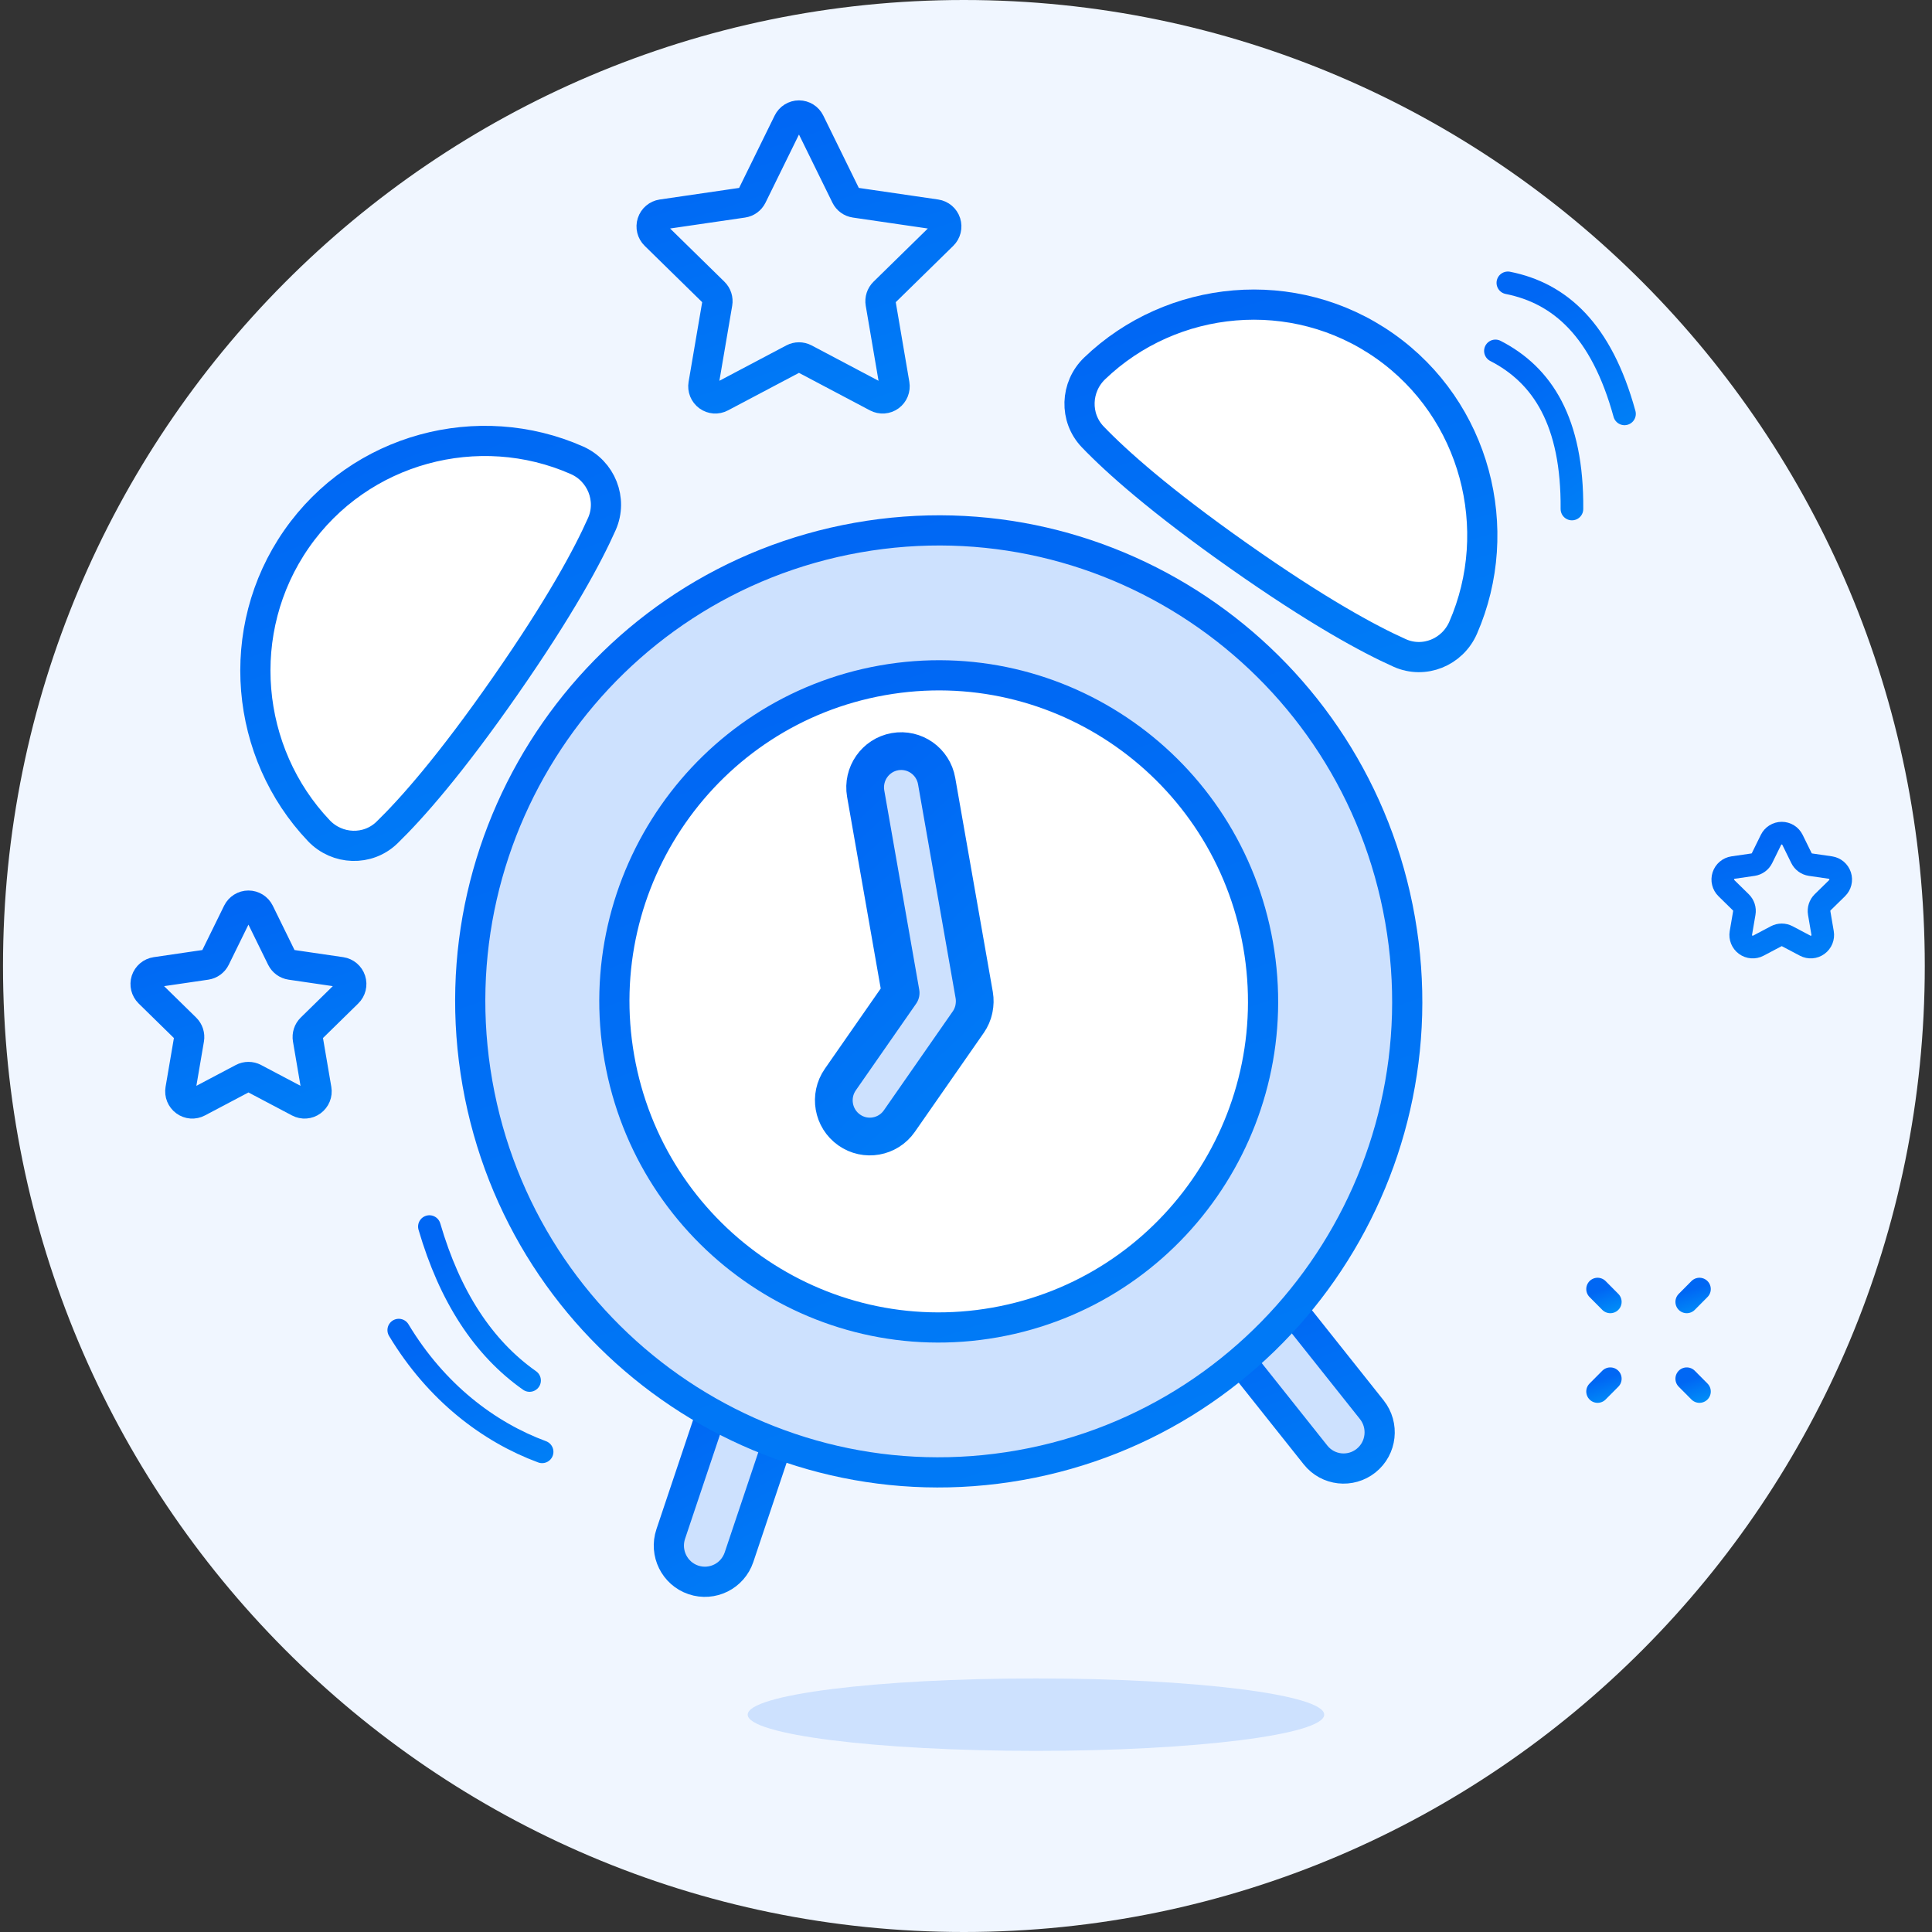
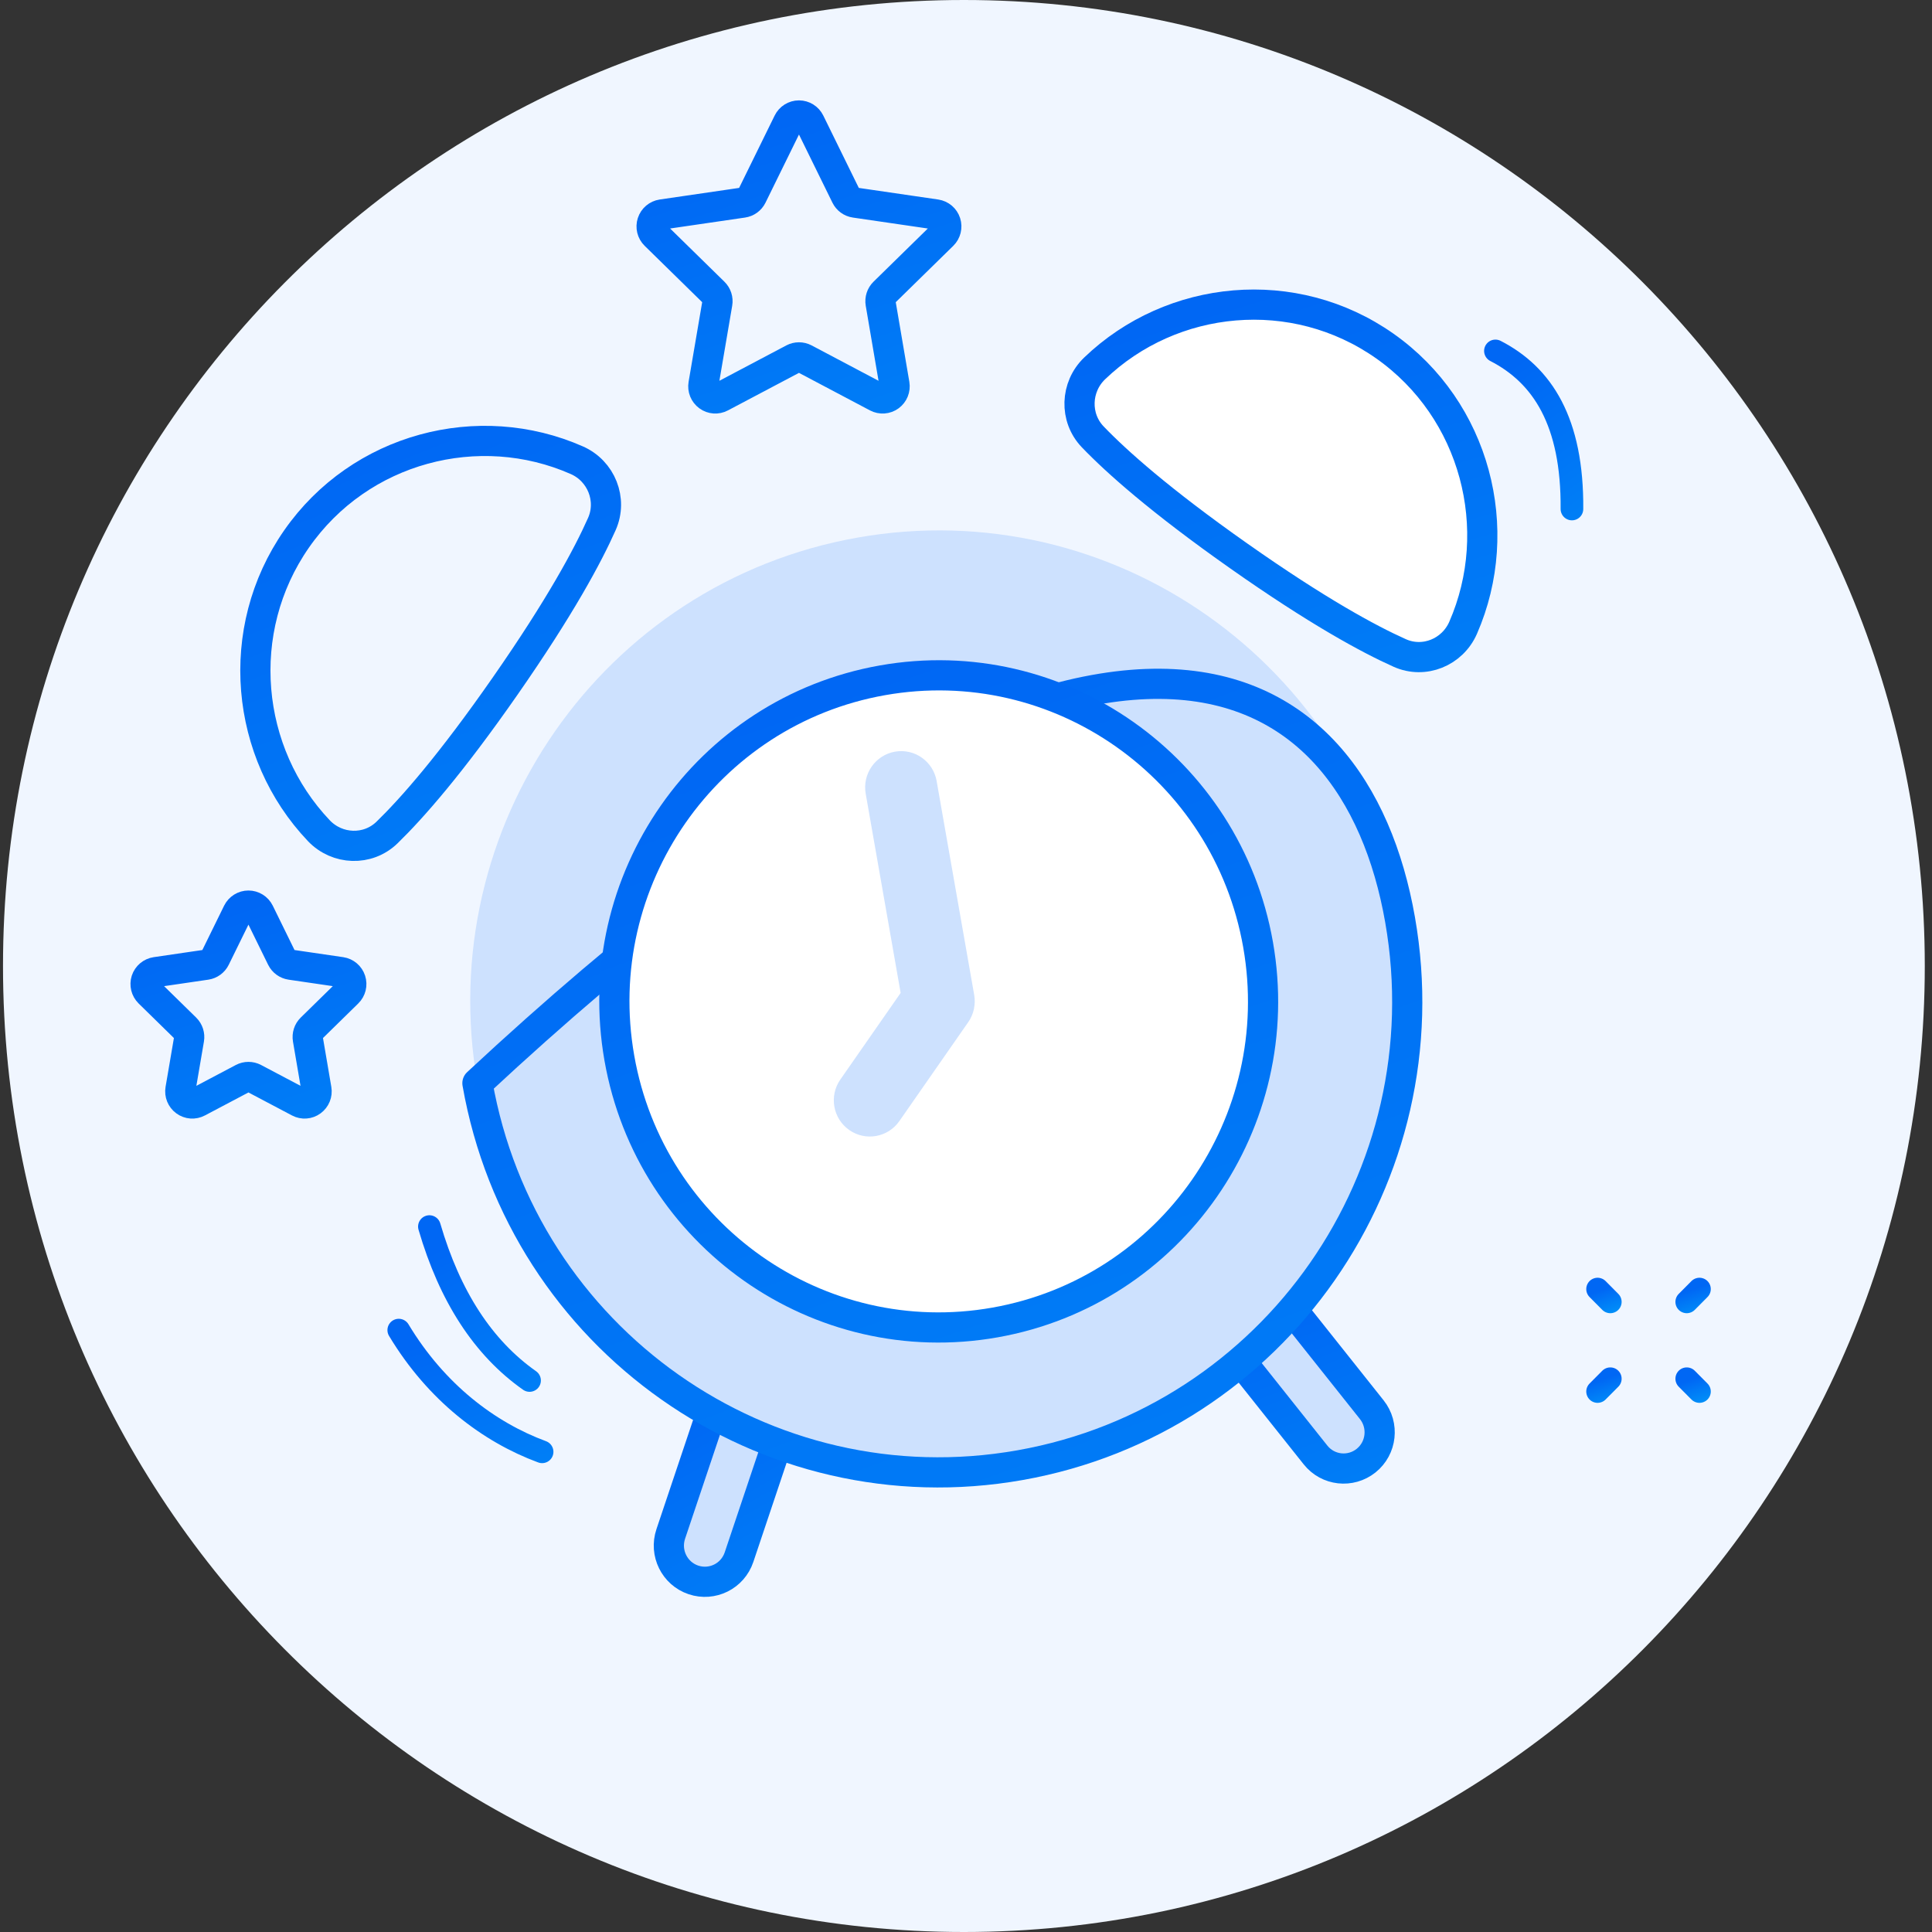
<svg xmlns="http://www.w3.org/2000/svg" width="128px" height="128px" viewBox="0 0 128 128">
  <rect x="0" y="0" width="128" height="128" fill="#333333" stroke="none" />
  <title>37- alarm-clock</title>
  <desc>Created with Sketch.</desc>
  <defs>
    <linearGradient x1="126.339%" y1="275.343%" x2="32.968%" y2="5.848%" id="linearGradient-1">
      <stop stop-color="#00A0FA" offset="0%" />
      <stop stop-color="#0067F4" offset="100%" />
    </linearGradient>
  </defs>
  <g id="Desktop" stroke="none" stroke-width="1" fill="none" fill-rule="evenodd">
    <g id="Pricing-LI" transform="translate(-650, -437)">
      <g id="37--alarm-clock" transform="translate(650, 437)">
        <path d="M63.86,128 C28.7,128 0.199,99.346 0.199,64 C0.199,28.654 28.7,0 63.86,0 C99.02,0 127.522,28.654 127.522,64 C127.522,99.346 99.02,128 63.86,128 Z" id="Fill-1" fill="#F0F6FF" />
-         <path d="M68.635,116 C58.088,116 49.537,114.926 49.537,113.6 C49.537,112.274 58.088,111.2 68.635,111.2 C79.182,111.2 87.733,112.274 87.733,113.6 C87.733,114.926 79.182,116 68.635,116 Z" id="Fill-3" fill="#CDE1FE" />
        <path d="M47.762,104.548 C47.213,104.82 46.563,104.883 45.938,104.672 C44.688,104.248 44.017,102.888 44.439,101.63 L47.074,93.777 C47.496,92.521 48.85,91.846 50.1,92.27 C51.349,92.694 52.021,94.054 51.597,95.312 L48.963,103.164 C48.752,103.793 48.309,104.276 47.762,104.548" id="Fill-5" fill="#CDE1FE" />
        <path d="M47.762,104.548 C47.213,104.82 46.563,104.883 45.938,104.672 C44.688,104.248 44.017,102.888 44.439,101.63 L47.074,93.777 C47.496,92.521 48.85,91.846 50.1,92.27 C51.349,92.694 52.021,94.054 51.597,95.312 L48.963,103.164 C48.752,103.793 48.309,104.276 47.762,104.548 Z" id="Stroke-7" stroke="url(#linearGradient-1)" stroke-width="2" stroke-linecap="round" stroke-linejoin="round" />
        <path d="M88.754,97.28 C89.362,97.347 89.994,97.182 90.51,96.769 C91.54,95.94 91.707,94.432 90.884,93.396 L85.735,86.921 C84.911,85.886 83.41,85.718 82.379,86.547 C81.351,87.374 81.182,88.883 82.006,89.92 L87.155,96.393 C87.567,96.912 88.148,97.212 88.754,97.28" id="Fill-9" fill="#CDE1FE" />
        <path d="M88.754,97.28 C89.362,97.347 89.994,97.182 90.51,96.769 C91.54,95.94 91.707,94.432 90.884,93.396 L85.735,86.921 C84.911,85.886 83.41,85.718 82.379,86.547 C81.351,87.374 81.182,88.883 82.006,89.92 L87.155,96.393 C87.567,96.912 88.148,97.212 88.754,97.28 Z" id="Stroke-11" stroke="url(#linearGradient-1)" stroke-width="2" stroke-linecap="round" stroke-linejoin="round" />
        <path d="M92.757,60.926 C95.733,77.895 84.463,94.078 67.585,97.07 C50.704,100.063 34.607,88.734 31.631,71.764 C28.653,54.795 39.924,38.612 56.802,35.619 C73.682,32.627 89.779,43.956 92.757,60.926" id="Fill-13" fill="#CDE1FE" />
-         <path d="M92.757,60.926 C95.733,77.895 84.463,94.078 67.585,97.07 C50.704,100.063 34.607,88.734 31.631,71.764 C28.653,54.795 39.924,38.612 56.802,35.619 C73.682,32.627 89.779,43.956 92.757,60.926 Z" id="Stroke-15" stroke="url(#linearGradient-1)" stroke-width="2" stroke-linecap="round" stroke-linejoin="round" />
+         <path d="M92.757,60.926 C95.733,77.895 84.463,94.078 67.585,97.07 C50.704,100.063 34.607,88.734 31.631,71.764 C73.682,32.627 89.779,43.956 92.757,60.926 Z" id="Stroke-15" stroke="url(#linearGradient-1)" stroke-width="2" stroke-linecap="round" stroke-linejoin="round" />
        <path d="M83.352,62.593 C85.413,74.342 77.611,85.545 65.925,87.617 C54.24,89.689 43.096,81.844 41.033,70.095 C38.972,58.348 46.777,47.145 58.46,45.073 C70.147,43.001 81.291,50.846 83.352,62.593" id="Fill-17" fill="#FFFFFF" />
        <path d="M83.352,62.593 C85.413,74.342 77.611,85.545 65.925,87.617 C54.24,89.689 43.096,81.844 41.033,70.095 C38.972,58.348 46.777,47.145 58.46,45.073 C70.147,43.001 81.291,50.846 83.352,62.593 Z" id="Stroke-19" stroke="url(#linearGradient-1)" stroke-width="2" stroke-linecap="round" stroke-linejoin="round" />
-         <path d="M25.639,55.158 C24.37,56.39 22.344,56.316 21.125,55.036 C16.228,49.886 15.439,41.753 19.648,35.708 C23.858,29.663 31.729,27.627 38.218,30.492 C39.834,31.204 40.593,33.094 39.877,34.713 C38.953,36.796 37.12,40.211 33.477,45.441 C29.834,50.673 27.27,53.574 25.639,55.158" id="Fill-21" fill="#FFFFFF" />
        <path d="M25.639,55.158 C24.37,56.39 22.344,56.316 21.125,55.036 C16.228,49.886 15.439,41.753 19.648,35.708 C23.858,29.663 31.729,27.627 38.218,30.492 C39.834,31.204 40.593,33.094 39.877,34.713 C38.953,36.796 37.12,40.211 33.477,45.441 C29.834,50.673 27.27,53.574 25.639,55.158 Z" id="Stroke-23" stroke="url(#linearGradient-1)" stroke-width="2" stroke-linecap="round" stroke-linejoin="round" />
        <path d="M92.735,43.261 C94.347,43.983 96.225,43.218 96.935,41.594 C99.785,35.071 97.758,27.157 91.747,22.925 C85.734,18.693 77.644,19.487 72.521,24.41 C71.246,25.635 71.174,27.672 72.4,28.947 C73.975,30.587 76.859,33.163 82.064,36.827 C87.266,40.49 90.663,42.333 92.735,43.261" id="Fill-25" fill="#FFFFFF" />
        <path d="M92.735,43.261 C94.347,43.983 96.225,43.218 96.935,41.594 C99.785,35.071 97.758,27.157 91.747,22.925 C85.734,18.693 77.644,19.487 72.521,24.41 C71.246,25.635 71.174,27.672 72.4,28.947 C73.975,30.587 76.859,33.163 82.064,36.827 C87.266,40.49 90.663,42.333 92.735,43.261 Z" id="Stroke-27" stroke="url(#linearGradient-1)" stroke-width="2" stroke-linecap="round" stroke-linejoin="round" />
        <path d="M28.449,81.264 C29.801,85.898 32.012,89.298 35.085,91.461" id="Stroke-29" stroke="url(#linearGradient-1)" stroke-width="1.5" stroke-linecap="round" stroke-linejoin="round" />
        <path d="M26.419,88.123 C28.905,92.256 32.393,94.886 35.916,96.187" id="Stroke-31" stroke="url(#linearGradient-1)" stroke-width="1.5" stroke-linecap="round" stroke-linejoin="round" />
        <path d="M99.076,23.249 C102.196,24.851 104.19,27.944 104.145,33.723" id="Stroke-33" stroke="url(#linearGradient-1)" stroke-width="1.5" stroke-linecap="round" stroke-linejoin="round" />
-         <path d="M99.9,18.74 C103.338,19.423 106.097,21.847 107.627,27.42" id="Stroke-35" stroke="url(#linearGradient-1)" stroke-width="1.5" stroke-linecap="round" stroke-linejoin="round" />
        <path d="M64.529,66.82 C64.586,66.533 64.597,66.232 64.545,65.928 L62.055,51.748 C61.828,50.442 60.588,49.57 59.291,49.8 C57.994,50.031 57.126,51.276 57.354,52.581 L59.67,65.783 L55.675,71.522 C54.917,72.607 55.18,74.104 56.261,74.864 C57.338,75.624 58.829,75.36 59.585,74.274 L64.148,67.72 L64.15,67.719 C64.328,67.461 64.455,67.17 64.524,66.858 C64.527,66.845 64.525,66.832 64.529,66.82" id="Fill-37" fill="#CDE1FE" />
-         <path d="M64.529,66.82 C64.586,66.533 64.597,66.232 64.545,65.928 L62.055,51.748 C61.828,50.442 60.588,49.57 59.291,49.8 C57.994,50.031 57.126,51.276 57.354,52.581 L59.67,65.783 L55.675,71.522 C54.917,72.607 55.18,74.104 56.261,74.864 C57.338,75.624 58.829,75.36 59.585,74.274 L64.148,67.72 L64.15,67.719 C64.328,67.461 64.455,67.17 64.524,66.858 C64.527,66.845 64.525,66.832 64.529,66.82 Z" id="Stroke-39" stroke="url(#linearGradient-1)" stroke-width="2.5" stroke-linecap="round" stroke-linejoin="round" />
        <path d="M106.036,74.398 L106.036,67.998" id="Stroke-41" stroke="url(#linearGradient-1)" stroke-width="1.5" stroke-linecap="round" stroke-linejoin="round" />
        <path d="M102.853,71.198 L109.219,71.198" id="Stroke-43" stroke="url(#linearGradient-1)" stroke-width="1.5" stroke-linecap="round" stroke-linejoin="round" />
        <path d="M69.431,11.998 L69.431,8.798" id="Stroke-45" stroke="url(#linearGradient-1)" stroke-width="1.5" stroke-linecap="round" stroke-linejoin="round" />
        <path d="M67.839,10.398 L71.022,10.398" id="Stroke-47" stroke="url(#linearGradient-1)" stroke-width="1.5" stroke-linecap="round" stroke-linejoin="round" />
        <path d="M106.036,53.598 L106.036,50.398" id="Stroke-49" stroke="url(#linearGradient-1)" stroke-width="1.5" stroke-linecap="round" stroke-linejoin="round" />
        <path d="M104.444,51.998 L107.628,51.998" id="Stroke-51" stroke="url(#linearGradient-1)" stroke-width="1.5" stroke-linecap="round" stroke-linejoin="round" />
        <path d="M10.544,43.998 L10.544,40.798" id="Stroke-53" stroke="url(#linearGradient-1)" stroke-width="1.5" stroke-linecap="round" stroke-linejoin="round" />
        <path d="M8.952,42.398 L12.135,42.398" id="Stroke-55" stroke="url(#linearGradient-1)" stroke-width="1.5" stroke-linecap="round" stroke-linejoin="round" />
-         <path d="M117.332,55.644 C117.466,55.371 117.743,55.198 118.045,55.198 C118.349,55.198 118.625,55.371 118.758,55.644 L119.35,56.848 C119.466,57.083 119.689,57.248 119.949,57.286 L121.271,57.478 C121.569,57.523 121.819,57.734 121.913,58.024 C122.007,58.312 121.929,58.63 121.711,58.843 L120.754,59.78 C120.568,59.964 120.482,60.228 120.526,60.488 L120.751,61.811 C120.803,62.112 120.681,62.414 120.434,62.593 C120.191,62.772 119.866,62.796 119.597,62.654 L118.416,62.03 C118.184,61.907 117.907,61.907 117.674,62.03 L116.493,62.654 C116.226,62.796 115.9,62.772 115.655,62.593 C115.41,62.414 115.287,62.112 115.338,61.811 L115.564,60.488 C115.609,60.228 115.523,59.964 115.335,59.78 L114.38,58.843 C114.162,58.63 114.084,58.312 114.178,58.024 C114.272,57.734 114.52,57.523 114.821,57.478 L116.142,57.286 C116.401,57.248 116.626,57.083 116.74,56.848 L117.332,55.644 Z" id="Stroke-57" stroke="url(#linearGradient-1)" stroke-width="1.5" stroke-linecap="round" stroke-linejoin="round" />
        <path d="M15.746,60.444 C15.881,60.171 16.158,59.998 16.461,59.998 C16.763,59.998 17.038,60.171 17.174,60.444 L18.663,63.48 C18.779,63.715 19.004,63.878 19.263,63.916 L22.596,64.404 C22.894,64.448 23.143,64.659 23.237,64.948 C23.331,65.238 23.253,65.555 23.035,65.768 L20.624,68.131 C20.436,68.315 20.352,68.579 20.396,68.84 L20.965,72.176 C21.017,72.475 20.893,72.777 20.648,72.956 C20.404,73.136 20.08,73.16 19.811,73.017 L16.831,71.443 C16.599,71.321 16.322,71.321 16.09,71.443 L13.11,73.017 C12.841,73.16 12.517,73.137 12.272,72.956 C12.027,72.777 11.904,72.475 11.955,72.176 L12.525,68.84 C12.569,68.579 12.483,68.315 12.296,68.131 L9.884,65.768 C9.668,65.555 9.59,65.238 9.682,64.948 C9.778,64.659 10.026,64.448 10.327,64.404 L13.658,63.916 C13.917,63.878 14.14,63.715 14.256,63.48 L15.746,60.444 Z" id="Stroke-59" stroke="url(#linearGradient-1)" stroke-width="2" stroke-linecap="round" stroke-linejoin="round" />
        <path d="M52.221,8.096 C52.354,7.824 52.631,7.65 52.934,7.65 C53.238,7.65 53.513,7.824 53.647,8.096 L56.048,12.987 C56.164,13.223 56.387,13.387 56.647,13.424 L62.015,14.208 C62.316,14.253 62.564,14.463 62.658,14.754 C62.752,15.043 62.672,15.362 62.457,15.573 L58.572,19.379 C58.385,19.563 58.299,19.829 58.343,20.088 L59.26,25.463 C59.311,25.763 59.188,26.066 58.945,26.245 C58.698,26.426 58.374,26.448 58.105,26.306 L53.304,23.768 C53.072,23.647 52.795,23.647 52.564,23.768 L47.761,26.306 C47.494,26.448 47.169,26.426 46.924,26.245 C46.679,26.066 46.555,25.763 46.607,25.463 L47.524,20.088 C47.569,19.829 47.483,19.563 47.295,19.379 L43.411,15.573 C43.193,15.362 43.115,15.043 43.209,14.754 C43.302,14.463 43.553,14.253 43.851,14.208 L49.219,13.424 C49.478,13.387 49.703,13.223 49.819,12.987 L52.221,8.096 Z" id="Stroke-61" stroke="url(#linearGradient-1)" stroke-width="2" stroke-linecap="round" stroke-linejoin="round" />
        <path d="M109.219,85.198 L109.219,83.998" id="Stroke-63" stroke="url(#linearGradient-1)" stroke-width="1.5" stroke-linecap="round" stroke-linejoin="round" />
        <path d="M111.751,86.253 L112.594,85.404" id="Stroke-65" stroke="url(#linearGradient-1)" stroke-width="1.5" stroke-linecap="round" stroke-linejoin="round" />
        <path d="M112.8,88.798 L113.994,88.798" id="Stroke-67" stroke="url(#linearGradient-1)" stroke-width="1.5" stroke-linecap="round" stroke-linejoin="round" />
        <path d="M111.751,91.344 L112.594,92.192" id="Stroke-69" stroke="url(#linearGradient-1)" stroke-width="1.5" stroke-linecap="round" stroke-linejoin="round" />
        <path d="M109.219,92.398 L109.219,93.598" id="Stroke-71" stroke="url(#linearGradient-1)" stroke-width="1.5" stroke-linecap="round" stroke-linejoin="round" />
        <path d="M106.687,91.344 L105.844,92.192" id="Stroke-73" stroke="url(#linearGradient-1)" stroke-width="1.5" stroke-linecap="round" stroke-linejoin="round" />
        <path d="M105.638,88.798 L104.444,88.798" id="Stroke-75" stroke="url(#linearGradient-1)" stroke-width="1.5" stroke-linecap="round" stroke-linejoin="round" />
        <path d="M106.687,86.253 L105.844,85.404" id="Stroke-77" stroke="url(#linearGradient-1)" stroke-width="1.5" stroke-linecap="round" stroke-linejoin="round" />
      </g>
    </g>
  </g>
</svg>